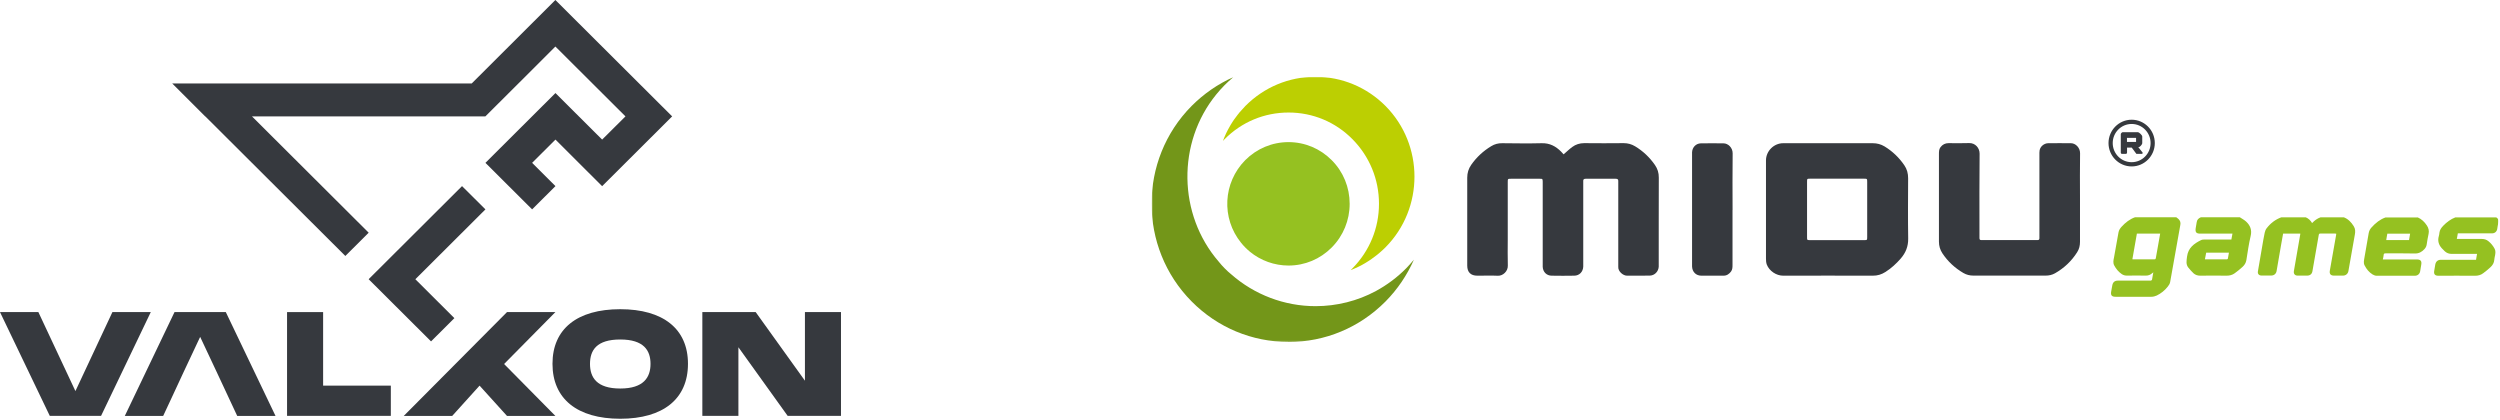
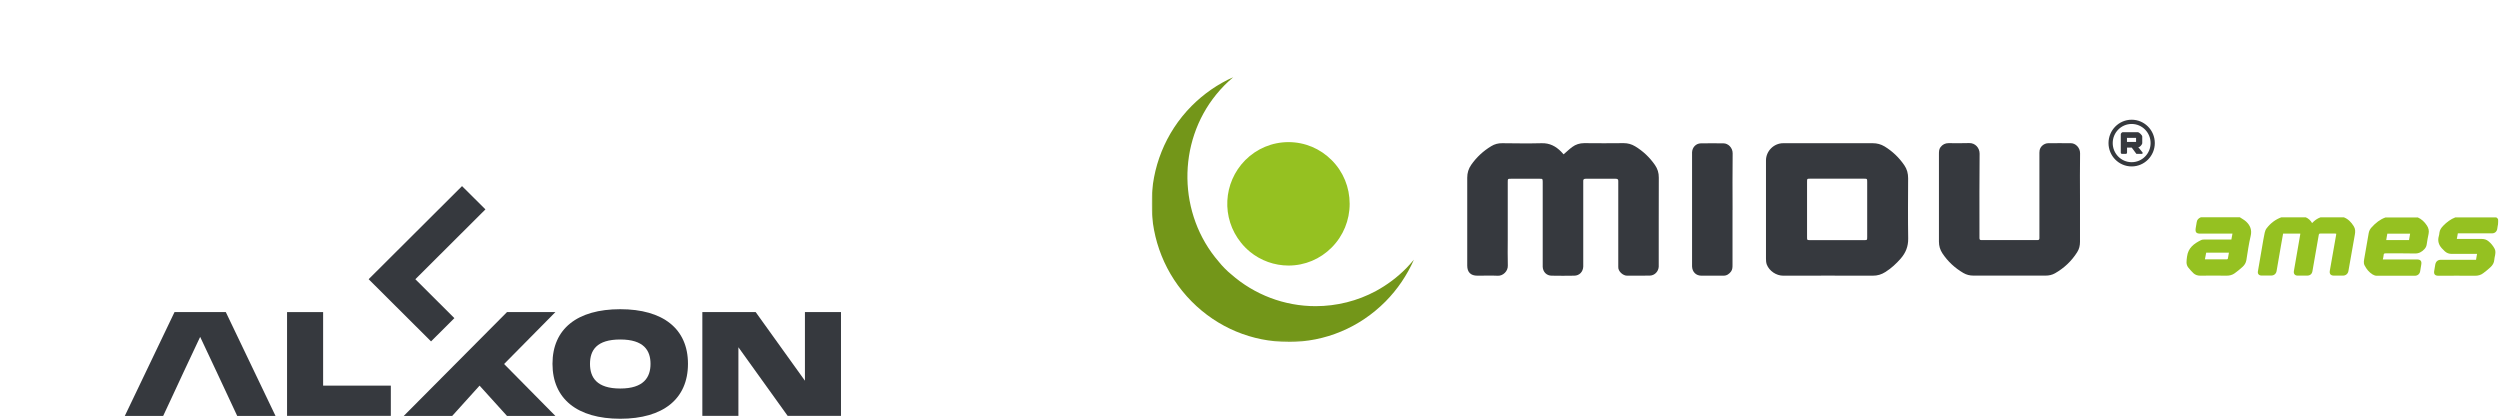
<svg xmlns="http://www.w3.org/2000/svg" width="1716" height="288" viewBox="0 0 1716 288" fill="none">
  <g clip-path="url(#clip0_1470_2)">
    <mask id="mask0_1470_2" style="mask-type:luminance" maskUnits="userSpaceOnUse" x="790" y="52" width="926" height="183">
      <path d="M1715.01 52.697H790.441V234.737H1715.01V52.697Z" fill="white" />
    </mask>
    <g mask="url(#mask0_1470_2)">
      <path d="M1073.18 106.011C1075.32 104.178 1077.14 102.391 1079.19 100.887C1081.61 99.1 1084.36 98.254 1087.43 98.254C1096.47 98.348 1105.51 98.348 1114.51 98.254C1117.35 98.254 1119.91 98.959 1122.33 100.417C1127.79 103.708 1132.35 108.033 1135.99 113.298C1137.76 115.884 1138.64 118.658 1138.6 121.902C1138.5 141.601 1138.6 161.3 1138.55 181.046C1138.55 181.751 1138.55 182.409 1138.55 183.115C1138.32 186.406 1135.75 189.085 1132.44 189.179C1127.23 189.273 1122.01 189.179 1116.84 189.226C1114.04 189.273 1110.55 186.217 1110.78 183.162C1110.83 182.268 1110.78 181.375 1110.78 180.482V126.415C1110.78 125.71 1110.73 125.005 1110.78 124.347C1110.87 123.03 1110.22 122.701 1109.01 122.701C1102.16 122.701 1095.26 122.701 1088.41 122.701C1087.11 122.701 1086.64 123.171 1086.74 124.441C1086.78 125.146 1086.74 125.804 1086.74 126.509C1086.74 144.516 1086.74 162.569 1086.74 180.576C1086.74 181.375 1086.74 182.174 1086.74 182.973C1086.6 186.547 1084.13 189.179 1080.59 189.226C1075.37 189.32 1070.2 189.32 1064.98 189.226C1061.58 189.179 1059.11 186.688 1058.92 183.209C1058.87 182.315 1058.92 181.422 1058.92 180.529V126.745C1058.92 126.039 1058.92 125.381 1058.92 124.676C1058.83 122.748 1058.83 122.701 1056.87 122.701C1050.3 122.701 1043.73 122.701 1037.16 122.701C1034.97 122.701 1034.92 122.701 1034.92 125.005C1034.92 138.169 1034.92 151.333 1034.92 164.497C1034.92 170.421 1034.78 176.392 1034.97 182.315C1035.11 186.17 1031.62 189.414 1028.17 189.273C1023.46 189.038 1018.76 189.273 1014.05 189.226C1009.53 189.226 1007.11 186.876 1007.11 182.315C1007.06 174.276 1007.11 166.283 1007.11 158.244C1007.11 146.161 1007.15 134.079 1007.11 121.996C1007.11 118.658 1007.99 115.79 1009.86 113.11C1013.54 107.845 1018.15 103.614 1023.6 100.323C1025.88 98.912 1028.4 98.254 1031.15 98.301C1040.19 98.395 1049.23 98.536 1058.22 98.301C1063.72 98.16 1067.87 100.37 1071.55 104.084C1072.15 104.695 1072.71 105.4 1073.36 106.058" fill="#36393E" />
      <path d="M1281.64 143.905C1281.64 137.558 1281.64 131.258 1281.64 124.911C1281.64 122.748 1281.59 122.654 1279.64 122.654C1267.2 122.654 1254.71 122.654 1242.27 122.654C1240.45 122.654 1240.36 122.701 1240.36 124.723C1240.36 137.37 1240.36 150.063 1240.36 162.757C1240.36 164.779 1240.4 164.826 1242.5 164.826C1254.85 164.826 1267.24 164.826 1279.59 164.826C1281.59 164.826 1281.64 164.779 1281.64 162.663C1281.64 156.41 1281.64 150.204 1281.64 143.952M1212.17 143.952C1212.17 132.668 1212.17 121.385 1212.17 110.101C1212.17 103.707 1217.57 98.301 1223.96 98.301C1244.46 98.301 1264.96 98.301 1285.46 98.301C1288.4 98.301 1291.05 99.006 1293.57 100.51C1299.02 103.848 1303.54 108.174 1307.13 113.439C1308.99 116.119 1309.74 119.081 1309.74 122.372C1309.69 136.1 1309.55 149.875 1309.78 163.651C1309.88 169.104 1308.11 173.476 1304.7 177.426C1301.58 180.999 1298.13 184.196 1294.08 186.734C1291.47 188.38 1288.68 189.273 1285.46 189.226C1264.96 189.132 1244.46 189.226 1223.96 189.226C1219.25 189.226 1214.45 186.029 1212.73 181.61C1212.26 180.341 1212.17 178.93 1212.17 177.567C1212.17 166.377 1212.17 155.188 1212.17 143.999" fill="#36393E" />
      <path d="M1427.71 136.053C1427.71 146.067 1427.66 156.081 1427.71 166.048C1427.71 168.634 1427.15 170.938 1425.8 173.054C1421.93 179.212 1416.81 184.008 1410.56 187.581C1408.56 188.709 1406.42 189.179 1404.09 189.179C1387.59 189.132 1371.1 189.132 1354.6 189.179C1352.04 189.179 1349.76 188.615 1347.61 187.346C1341.84 183.961 1337.04 179.542 1333.31 173.947C1331.68 171.502 1330.89 168.869 1330.89 165.86C1330.93 145.879 1330.89 125.851 1330.89 105.823C1330.89 104.131 1330.89 102.438 1331.96 101.028C1333.36 99.194 1335.17 98.254 1337.5 98.254C1342.21 98.254 1346.92 98.395 1351.62 98.207C1355.67 98.066 1358.8 101.404 1358.8 105.447C1358.61 123.077 1358.7 140.708 1358.7 158.338C1358.7 160.031 1358.7 161.723 1358.7 163.369C1358.7 164.356 1359.03 164.873 1360.05 164.779C1360.57 164.779 1361.03 164.779 1361.55 164.779H1396.86C1397.47 164.779 1398.03 164.779 1398.63 164.779C1399.52 164.779 1399.85 164.356 1399.85 163.51C1399.85 162.71 1399.85 161.911 1399.85 161.112C1399.85 142.87 1399.85 124.676 1399.85 106.434C1399.85 105.353 1399.8 104.225 1399.99 103.19C1400.45 100.558 1403.01 98.348 1405.9 98.301C1411.12 98.207 1416.29 98.301 1421.51 98.301C1424.68 98.301 1427.8 101.404 1427.76 105.165C1427.57 115.461 1427.71 125.757 1427.71 136.053Z" fill="#36393E" />
      <path d="M1189.2 144.045C1189.2 156.598 1189.2 169.198 1189.2 181.751C1189.2 183.349 1189.2 184.948 1188.22 186.311C1186.91 188.051 1185.33 189.226 1183.05 189.226C1177.97 189.226 1172.84 189.226 1167.76 189.226C1164.04 189.179 1161.57 186.593 1161.43 182.879C1161.38 181.422 1161.43 179.917 1161.43 178.413V107.186C1161.43 106.293 1161.43 105.4 1161.43 104.507C1161.61 101.122 1164.04 98.489 1167.44 98.395C1172.66 98.254 1177.83 98.395 1183.05 98.395C1186.17 98.395 1189.34 101.404 1189.29 105.259C1189.1 118.235 1189.24 131.211 1189.24 144.14" fill="#36393E" />
-       <path d="M1463.64 177.895C1463.64 177.895 1463.87 177.989 1463.96 177.989C1468.95 177.989 1473.93 177.989 1478.92 177.989C1479.57 177.989 1479.66 177.613 1479.76 177.143C1480.13 174.886 1480.55 172.63 1480.97 170.373C1481.53 167.082 1482.13 163.744 1482.74 160.359H1466.76C1465.73 166.189 1464.71 171.971 1463.68 177.848M1493.83 149.17C1494.34 149.593 1494.9 149.922 1495.37 150.392C1496.49 151.52 1496.9 152.743 1496.58 154.388C1494.2 167.458 1491.97 180.528 1489.59 193.598C1489.4 194.726 1488.66 195.902 1487.91 196.795C1485.86 199.381 1483.3 201.449 1480.36 202.86C1479.25 203.377 1477.94 203.706 1476.73 203.706C1468.53 203.8 1460.28 203.706 1452.08 203.706C1449.52 203.706 1448.68 202.672 1449.1 200.18C1449.33 198.723 1449.61 197.265 1449.89 195.808C1450.31 193.645 1451.57 192.611 1453.76 192.611C1459.96 192.611 1466.15 192.611 1472.3 192.611C1473.65 192.611 1474.96 192.611 1476.31 192.611C1476.64 192.611 1477.1 192.235 1477.15 191.952C1477.47 190.354 1477.71 188.709 1478.03 186.922C1477.71 187.157 1477.52 187.345 1477.33 187.486C1476.03 188.614 1474.63 189.226 1472.86 189.179C1468.53 189.085 1464.2 189.132 1459.86 189.179C1458.56 189.179 1457.39 188.85 1456.32 188.097C1454.13 186.593 1452.5 184.618 1451.24 182.268C1450.22 180.434 1450.68 178.553 1451.06 176.72C1452.08 170.984 1453.15 165.295 1454.13 159.56C1454.41 157.961 1455.25 156.692 1456.32 155.563C1458.93 152.743 1461.87 150.392 1465.5 149.123H1493.83V149.17Z" fill="#95C121" />
      <path d="M1608.83 149.169C1611.85 150.345 1613.9 152.554 1615.58 155.234C1616.75 157.068 1616.75 158.948 1616.37 161.017C1614.84 169.339 1613.44 177.707 1611.95 186.076C1611.62 187.909 1610.13 189.179 1608.27 189.179C1606.17 189.179 1604.07 189.179 1601.98 189.179C1599.88 189.179 1598.81 188.097 1599.18 185.888C1599.65 182.973 1600.21 180.058 1600.72 177.143C1601.65 171.783 1602.63 166.424 1603.56 161.017C1603.56 160.829 1603.56 160.641 1603.56 160.406C1603.28 160.406 1603.05 160.312 1602.77 160.312C1599.41 160.312 1596.06 160.312 1592.7 160.312C1591.96 160.312 1591.73 160.547 1591.59 161.299C1590.19 169.574 1588.7 177.895 1587.25 186.17C1586.93 188.097 1585.58 189.179 1583.66 189.179C1581.47 189.179 1579.24 189.179 1577.05 189.179C1575.18 189.179 1574.21 187.909 1574.53 186.029C1576.02 177.613 1577.47 169.197 1578.91 160.735C1578.91 160.641 1578.91 160.547 1578.91 160.359H1567.12C1566.61 163.18 1566.1 165.954 1565.63 168.727C1564.65 174.51 1563.68 180.246 1562.65 186.029C1562.32 187.956 1560.88 189.132 1558.97 189.132C1556.78 189.132 1554.54 189.132 1552.35 189.132C1550.54 189.132 1549.51 188.003 1549.84 186.217C1550.77 180.716 1551.75 175.168 1552.68 169.668C1553.24 166.33 1553.8 162.992 1554.5 159.701C1554.73 158.619 1555.2 157.444 1555.89 156.598C1558.5 153.213 1561.81 150.674 1565.87 149.169H1582.69C1584.55 149.969 1585.95 151.285 1587.02 153.119C1588.74 151.285 1590.56 149.969 1592.8 149.169H1608.97H1608.83Z" fill="#95C121" />
      <path d="M1637.9 164.778H1653.56C1653.79 163.321 1654.02 161.91 1654.3 160.406H1638.65C1638.37 161.863 1638.13 163.274 1637.9 164.778ZM1659.43 149.169C1662.18 150.345 1664.23 152.366 1665.86 154.858C1666.97 156.598 1667.44 158.431 1666.97 160.594C1666.42 162.992 1666.04 165.436 1665.67 167.881C1665.48 169.15 1664.92 170.138 1664.09 171.031C1662.27 172.959 1660.27 174.087 1657.47 173.993C1650.81 173.805 1644.19 173.946 1637.53 173.899C1636.64 173.899 1636.18 174.04 1636.13 175.074C1636.08 176.015 1635.8 177.002 1635.57 178.083H1658.96C1661.48 178.083 1662.41 179.212 1661.94 181.703C1661.66 183.208 1661.43 184.665 1661.2 186.17C1660.92 188.003 1659.47 189.273 1657.61 189.273C1648.85 189.273 1640.04 189.273 1631.28 189.273C1630.35 189.273 1629.33 188.849 1628.53 188.379C1626.11 186.875 1624.39 184.759 1623.08 182.22C1622.1 180.34 1622.71 178.506 1622.99 176.626C1623.92 171.078 1624.95 165.53 1625.88 159.983C1626.16 158.384 1626.9 157.068 1627.98 155.939C1630.63 153.025 1633.66 150.58 1637.39 149.263H1659.43V149.169Z" fill="#95C121" />
      <path d="M1513.49 177.989C1518.62 177.989 1523.6 177.989 1528.59 177.989C1528.77 177.989 1529.15 177.754 1529.19 177.613C1529.47 176.25 1529.71 174.886 1529.94 173.429H1514.33C1514.05 174.886 1513.77 176.391 1513.45 178.036M1537.49 149.17C1538.89 150.11 1540.42 150.909 1541.68 152.037C1544.57 154.717 1545.83 157.82 1544.85 162.004C1543.55 167.458 1542.8 173.006 1541.91 178.553C1541.59 180.481 1540.61 181.985 1539.26 183.208C1537.53 184.806 1535.67 186.264 1533.81 187.627C1532.18 188.803 1530.31 189.226 1528.26 189.226C1522.25 189.132 1516.24 189.132 1510.23 189.226C1508.41 189.226 1506.88 188.709 1505.62 187.58C1504.41 186.452 1503.29 185.135 1502.22 183.866C1500.21 181.515 1500.86 178.883 1501.19 176.109C1501.94 170.138 1505.99 167.176 1510.79 164.825C1511.54 164.449 1512.47 164.402 1513.35 164.402C1518.99 164.402 1524.67 164.402 1530.36 164.402H1531.62C1531.85 163.086 1532.08 161.816 1532.36 160.359H1531.06C1524.12 160.359 1517.13 160.359 1510.18 160.359C1507.57 160.359 1506.74 159.419 1507.11 156.739C1507.34 155.328 1507.62 153.965 1507.81 152.555C1508.04 150.768 1509.11 149.781 1510.7 149.123H1537.53L1537.49 149.17Z" fill="#95C121" />
      <path d="M1713.38 149.169C1714.78 150.016 1715.25 151.144 1714.88 152.79C1714.5 154.247 1714.36 155.751 1714.08 157.256C1713.71 159.089 1712.36 160.171 1710.5 160.171C1703.09 160.171 1695.73 160.171 1688.36 160.171H1687.06C1686.83 161.44 1686.59 162.663 1686.36 164.026H1687.52C1692.88 164.026 1698.24 164.026 1703.6 164.026C1705.32 164.026 1706.77 164.496 1708.07 165.577C1709.84 166.988 1711.24 168.727 1712.31 170.749C1713.1 172.253 1712.87 173.805 1712.59 175.403C1712.41 176.391 1712.13 177.331 1712.08 178.318C1711.94 180.434 1710.91 182.079 1709.42 183.443C1707.84 184.9 1706.21 186.264 1704.48 187.533C1702.81 188.802 1700.9 189.32 1698.71 189.273C1690.37 189.179 1682.07 189.273 1673.73 189.273C1671.36 189.273 1670.47 188.238 1670.84 185.935C1671.08 184.43 1671.31 182.926 1671.59 181.468C1672.01 179.447 1673.36 178.318 1675.41 178.318C1683 178.318 1690.6 178.318 1698.19 178.318H1699.55C1699.78 177.002 1700.01 175.732 1700.24 174.275H1699.13C1693.72 174.275 1688.27 174.228 1682.87 174.275C1681 174.275 1679.46 173.711 1678.11 172.488C1677.37 171.83 1676.71 171.125 1676.02 170.373C1673.87 167.975 1673.08 165.248 1674.01 162.051C1674.25 161.299 1674.34 160.453 1674.43 159.654C1674.66 157.726 1675.78 156.269 1677.04 154.952C1679.42 152.507 1682.12 150.439 1685.33 149.216H1713.48L1713.38 149.169Z" fill="#95C121" />
      <path d="M854.745 109.913C839.462 125.381 838.204 149.734 851.856 166.612C852.835 167.835 853.767 168.869 854.745 169.856C855.724 170.843 856.749 171.784 857.774 172.63L857.914 172.771C865.369 178.883 874.781 182.268 884.426 182.268C895.655 182.268 906.185 177.849 914.106 169.856C922.027 161.864 926.407 151.192 926.407 139.908C926.407 128.625 922.074 117.953 914.106 109.96C906.185 101.968 895.608 97.548 884.426 97.548C873.243 97.548 862.666 101.968 854.699 109.96" fill="#95C121" />
-       <path d="M843.654 87.628L843.002 88.757C842.07 90.496 841.231 92.236 840.486 94.022L839.973 95.339C839.787 95.809 839.554 96.279 839.414 96.749C839.787 96.373 840.16 95.95 840.532 95.574C852.274 83.726 867.836 77.238 884.471 77.238C901.105 77.238 916.667 83.726 928.362 95.574C940.057 107.421 946.534 123.124 946.534 139.861C946.534 156.598 940.057 172.301 928.362 184.148C927.943 184.572 927.523 184.995 927.104 185.418C927.384 185.324 927.663 185.183 927.943 185.089L929.527 184.431C931.391 183.631 933.161 182.785 934.885 181.845C936.749 180.81 938.38 179.823 940.011 178.742C940.523 178.413 941.036 178.037 941.502 177.708C942.713 176.861 943.878 176.015 945.043 175.075L946.487 173.899C948.025 172.583 949.562 171.22 951.007 169.762C977.519 143.011 977.519 99.476 951.007 72.725C938.147 59.843 921.047 52.697 902.875 52.697C884.704 52.697 867.65 59.843 854.79 72.772C853.392 74.229 852.041 75.734 850.736 77.238C850.457 77.567 850.177 77.943 849.944 78.272L849.618 78.649C848.733 79.777 847.894 80.905 847.055 82.081L845.984 83.679C845.145 84.948 844.4 86.265 843.654 87.581" fill="#BCCF02" />
      <path d="M884.468 234.736C909.629 234.736 933.206 224.863 951.005 206.951C959.252 198.629 965.821 188.85 970.527 178.225C968.571 180.576 966.847 182.456 965.216 184.149C959.065 190.402 952.03 195.62 944.435 199.757C931.808 206.574 917.503 210.147 903.013 210.147C881.673 210.147 861.078 202.343 845.05 188.239C843.652 187.111 842.068 185.7 840.577 184.149C839.132 182.691 837.781 181.187 836.523 179.588C808.52 147.242 807.821 97.972 834.845 64.827C836.616 62.664 838.526 60.501 840.577 58.433C842.254 56.74 844.118 55.048 846.354 53.12C846.401 53.12 846.494 53.026 846.494 52.979C835.917 57.68 826.226 64.403 817.932 72.725C781.262 109.725 781.262 169.903 817.932 206.903C835.684 224.816 859.307 234.689 884.422 234.689" fill="#739619" />
      <path d="M1463.17 85.089C1455.99 85.089 1450.17 90.966 1450.17 98.206C1450.17 105.446 1455.99 111.323 1463.17 111.323C1470.35 111.323 1476.17 105.446 1476.17 98.206C1476.17 90.966 1470.35 85.089 1463.17 85.089ZM1463.17 114.238C1454.41 114.238 1447.28 107.045 1447.28 98.206C1447.28 89.368 1454.41 82.174 1463.17 82.174C1471.93 82.174 1479.06 89.368 1479.06 98.206C1479.06 107.045 1471.93 114.238 1463.17 114.238Z" fill="#36393E" />
      <path d="M1466.2 97.407H1459.95V94.634H1466.2V97.407ZM1470.35 104.319L1467.69 100.981H1467.97C1468.99 100.981 1470.44 98.959 1470.44 98.348V93.74C1470.44 92.753 1468.3 90.731 1467.32 90.731H1457.02C1456.55 90.731 1455.71 91.578 1455.71 92.048V104.789C1455.71 105.212 1456.09 105.635 1456.55 105.635H1459.16C1459.58 105.635 1460 105.259 1460 104.789V101.31H1463.22L1466.43 105.635H1470.11C1470.53 105.635 1470.72 105.353 1470.72 104.977C1470.72 104.742 1470.58 104.507 1470.39 104.319" fill="#36393E" />
    </g>
  </g>
-   <path d="M77.158 214.22L51.77 268.441L26.338 214.22H0L34.167 285.447H69.374L103.496 214.22H77.158Z" fill="#36393E" />
  <path d="M154.994 214.22H119.787L85.665 285.492H112.003L117.841 272.997L126.122 255.179L137.391 231.226L148.659 255.179L162.823 285.492H189.116L154.994 214.22Z" fill="#36393E" />
  <path d="M221.789 264.697V214.22H197.035V285.447H268.265V264.697H221.789Z" fill="#36393E" />
  <path d="M381.218 214.22H348.002L277.135 285.492H310.396L329.176 264.697L348.002 285.492H381.218L346.011 249.856L381.218 214.22Z" fill="#36393E" />
  <path d="M425.748 266.681C409.638 266.681 404.977 259.148 404.977 249.766C404.977 240.383 409.547 233.031 425.748 233.031C441.949 233.031 446.52 240.564 446.52 249.766C446.52 258.968 441.859 266.681 425.748 266.681ZM425.748 212.236C396.243 212.236 379.227 225.678 379.227 249.721C379.227 273.764 396.243 287.431 425.748 287.431C455.254 287.431 472.224 273.764 472.224 249.721C472.224 225.678 455.118 212.236 425.748 212.236Z" fill="#36393E" />
  <path d="M552.504 214.22V261.314L518.7 214.22H482.089V285.447H506.843V238.353L540.648 285.447H577.258V214.22H552.504Z" fill="#36393E" />
  <path d="M317.139 127.747L253.376 191.305H253.422L253.059 191.666L295.87 234.339L311.889 218.37L285.099 191.666L333.204 143.716L317.139 127.747Z" fill="#36393E" />
-   <path d="M381.218 0L323.791 57.288H118.203L140.83 79.887H140.92L237.04 175.698L253.059 159.729L172.96 79.887H333.159V79.797L333.204 79.842L365.244 47.905L381.218 31.937L429.323 79.887L413.303 95.811L381.264 63.874L333.204 111.779L365.244 143.716L381.264 127.747L365.244 111.779L381.264 95.811L413.303 127.792L461.363 79.887L381.218 0Z" fill="#36393E" />
  <defs>
    <clipPath id="clip0_1470_2">
      <rect width="924.571" height="182.04" fill="white" transform="translate(790.441 52.697)" />
    </clipPath>
  </defs>
</svg>